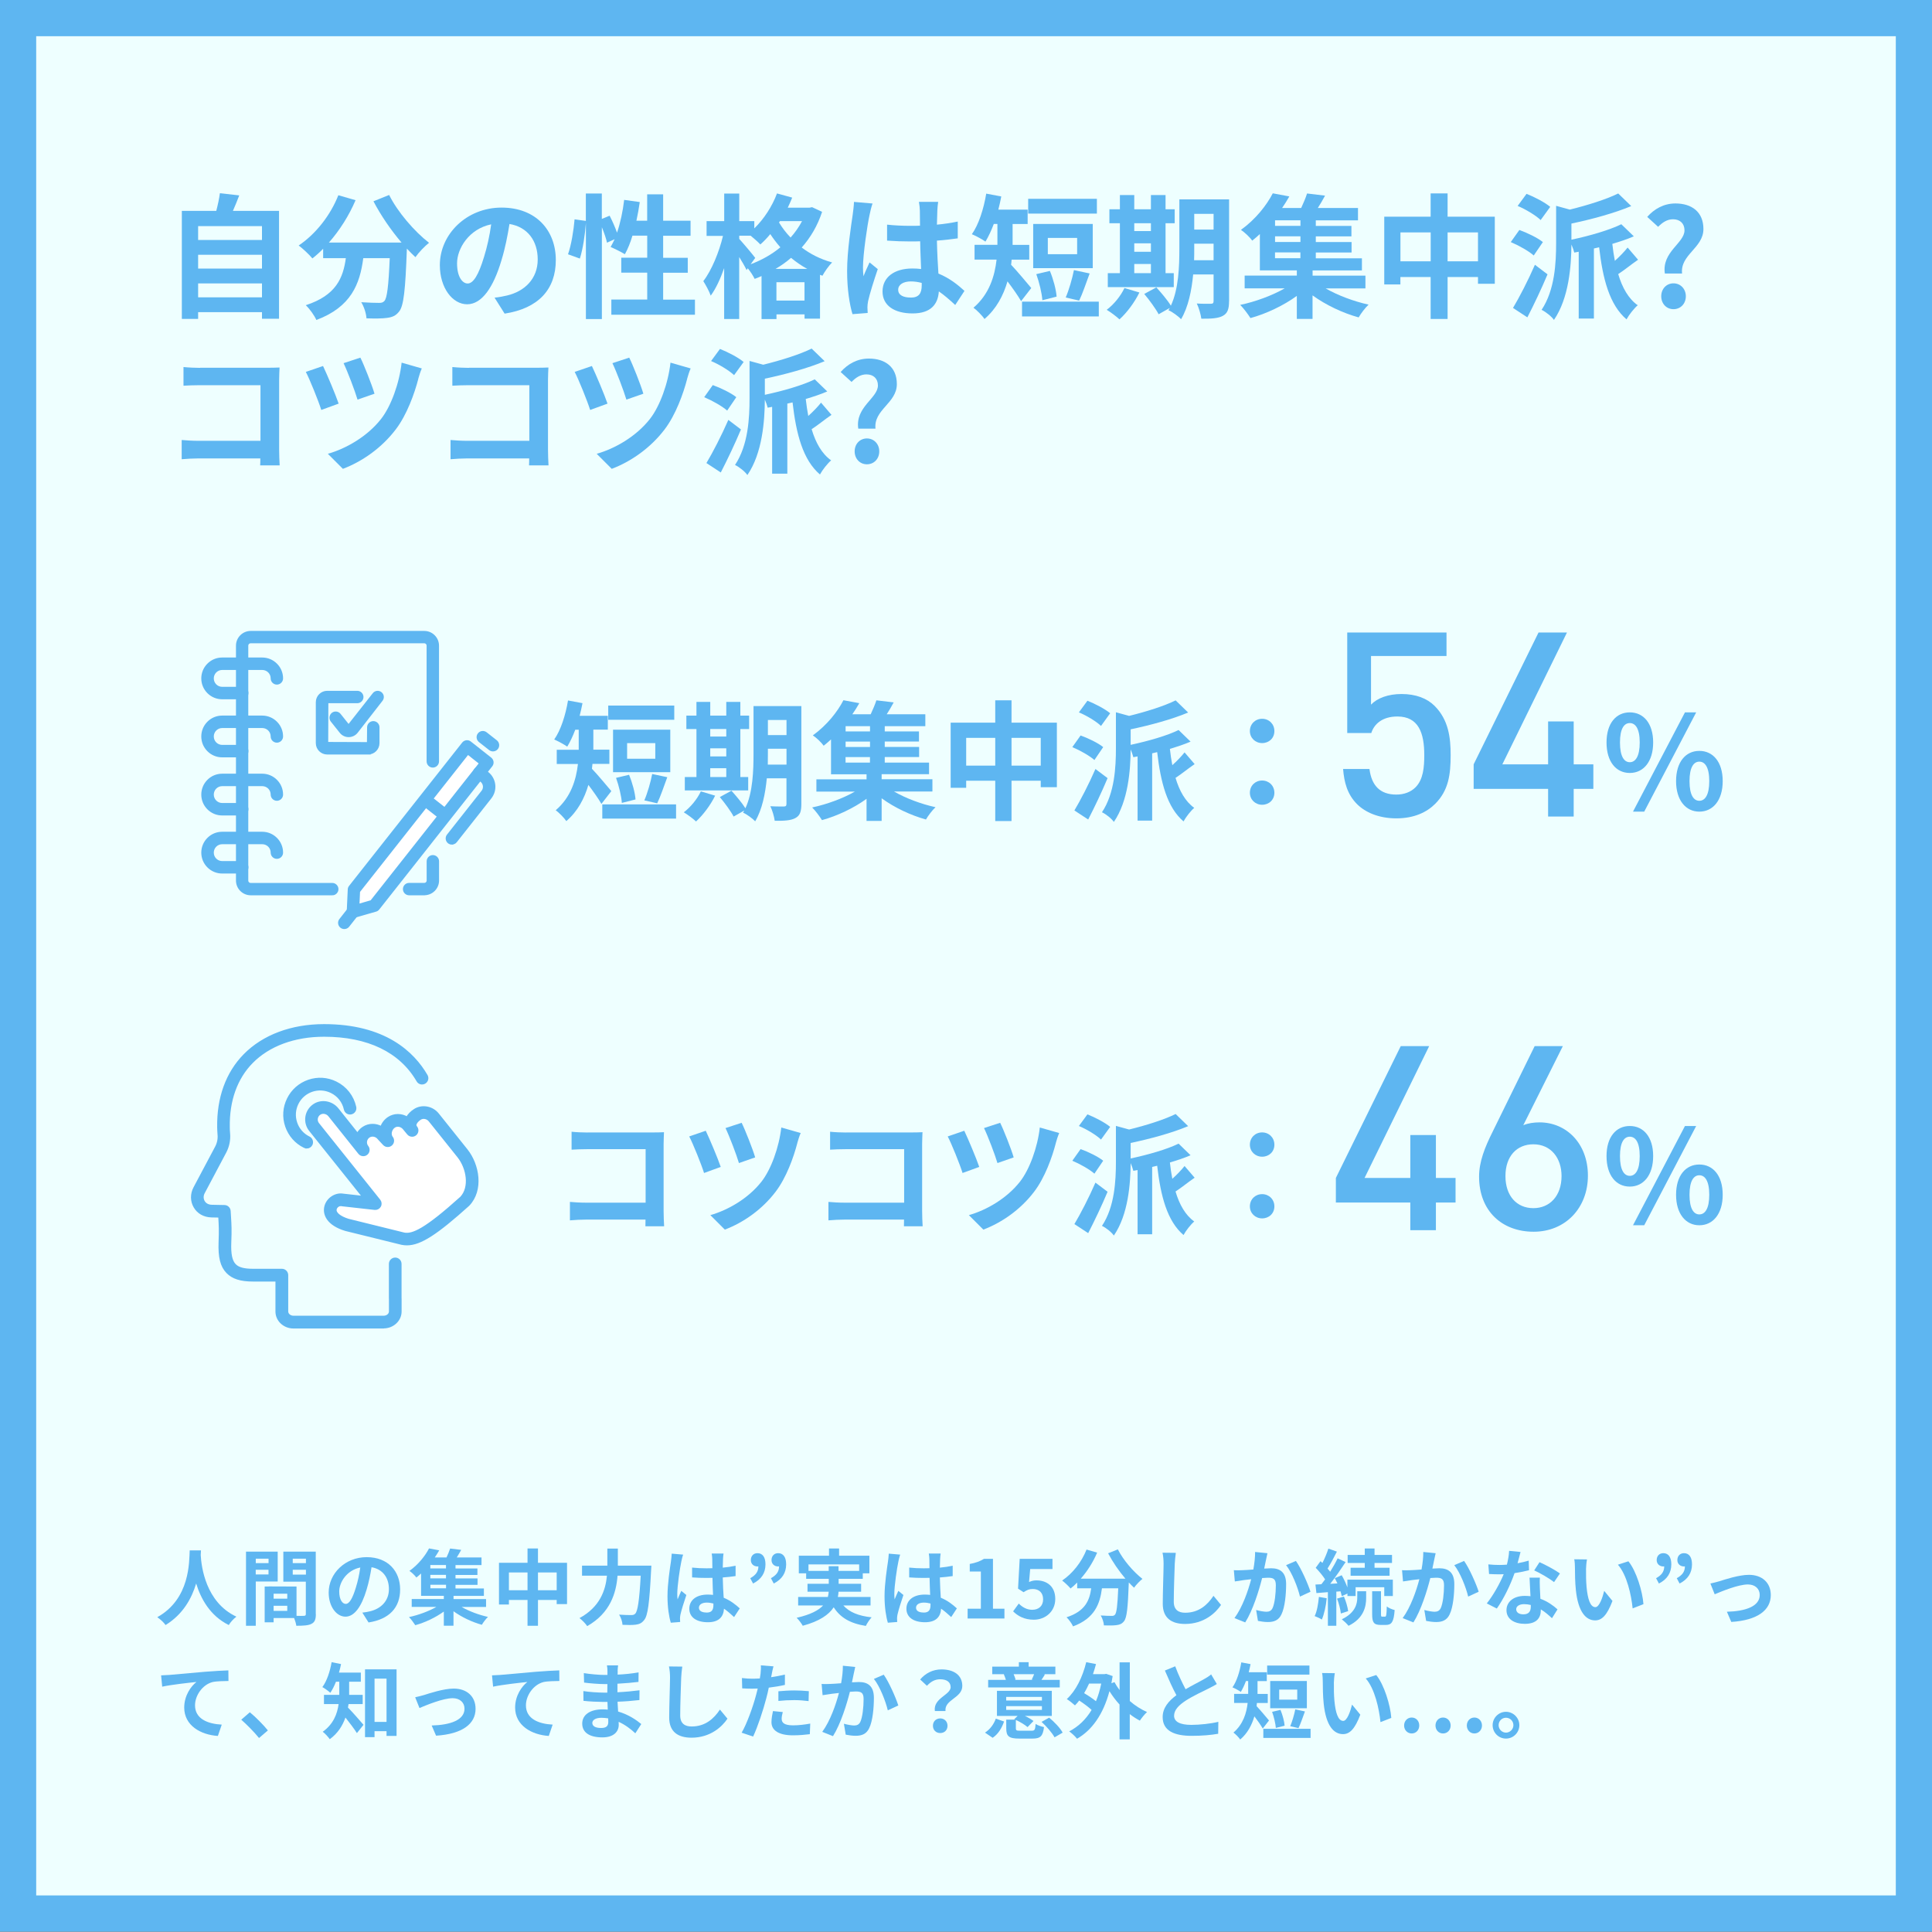
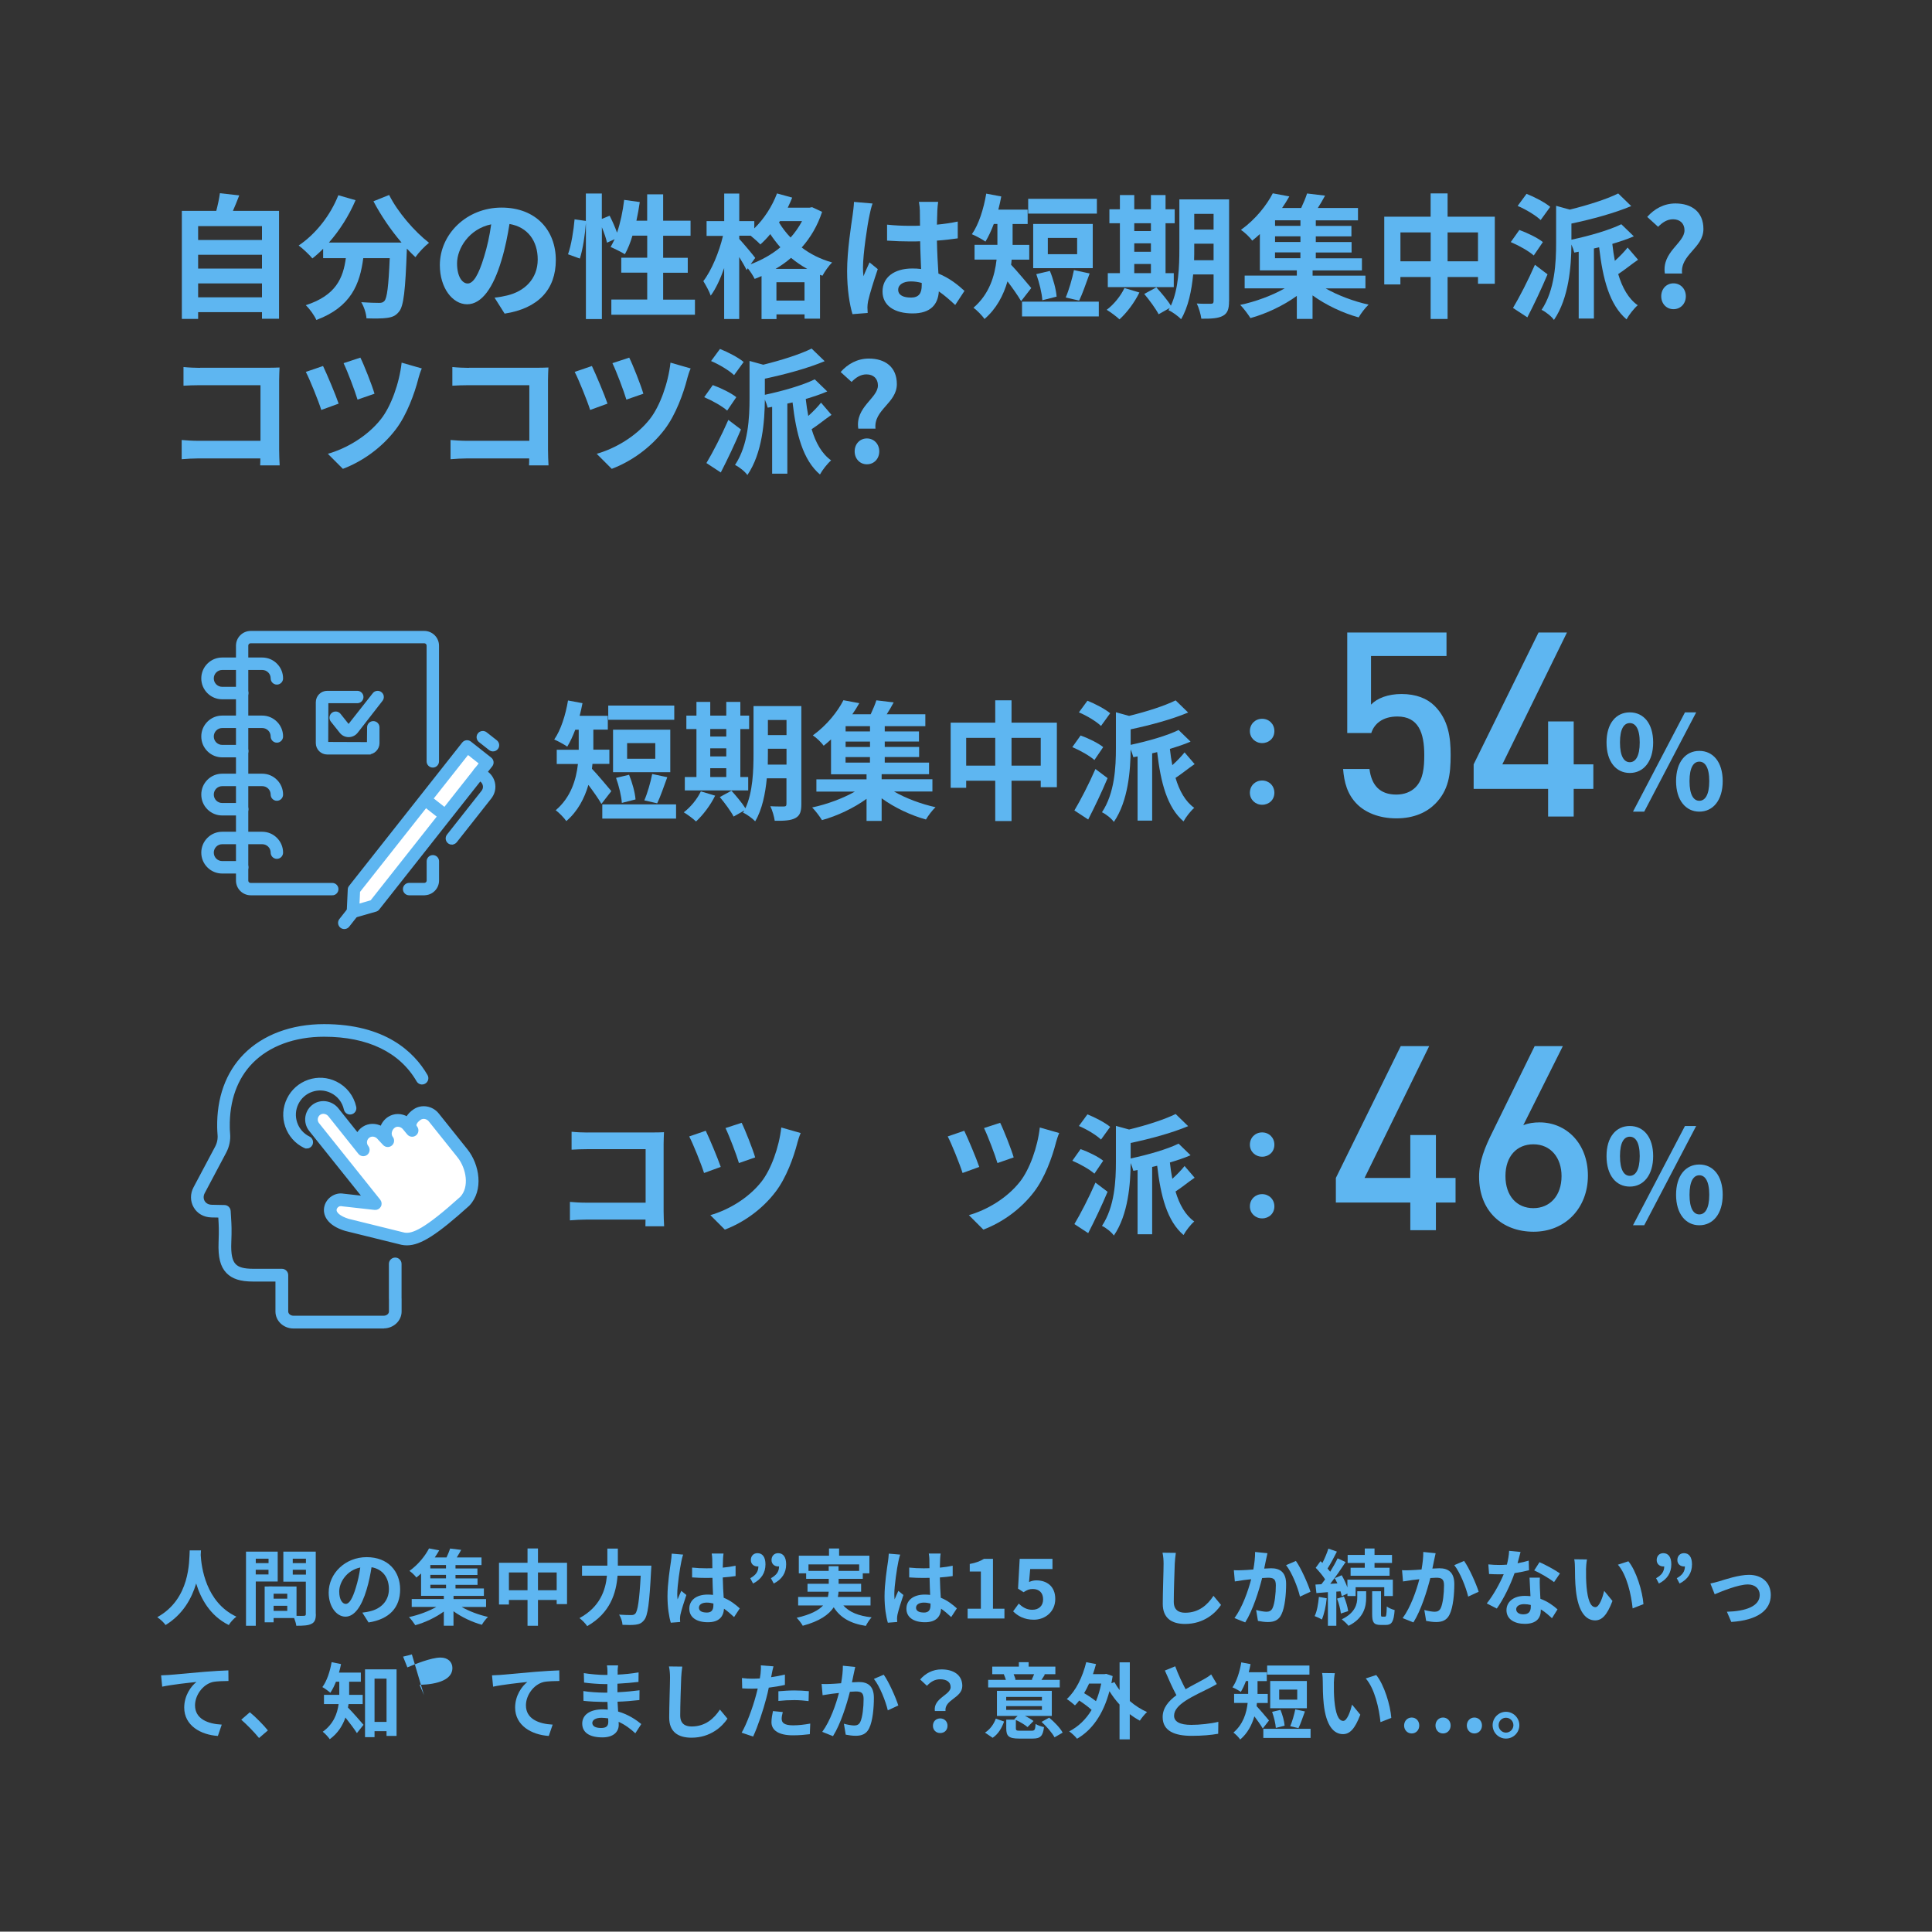
<svg xmlns="http://www.w3.org/2000/svg" id="_レイヤー_2" viewBox="0 0 373.67 373.6">
  <rect x="0" y="0" width="373.67" height="373.6" fill="#333333" stroke="none" />
  <defs>
    <style>.cls-1{stroke-width:.45px;}.cls-1,.cls-2,.cls-3{stroke:#5eb6f1;stroke-miterlimit:10;}.cls-1,.cls-3,.cls-4{fill:#5eb6f1;}.cls-2{fill:#eff;stroke-width:7px;}.cls-3{stroke-width:.44px;}.cls-4,.cls-5{stroke-width:0px;}.cls-5{fill:#fff;}</style>
  </defs>
  <g id="PC_content">
-     <rect class="cls-2" x="3.5" y="3.5" width="366.67" height="366.6" />
    <path class="cls-4" d="M116.32,155.48c-.57-1-1.6-2.45-2.52-3.67-.75,2.57-2.05,5.1-4.27,7-.4-.62-1.5-1.72-2.05-2.1,2.95-2.52,3.95-5.9,4.3-8.95h-4.1v-2.75h4.25v-3.87h-.67c-.47,1.25-1,2.37-1.55,3.27-.57-.42-1.85-1.1-2.52-1.38,1.27-1.8,2.2-4.72,2.67-7.55l2.8.52c-.15.82-.35,1.65-.55,2.45h5.45v2.67h-2.8v3.87h3.1v2.75h-3.27c-.02.32-.05.62-.1.95,1,1.02,3.2,3.67,3.75,4.32l-1.9,2.45ZM130.76,155.58v2.75h-14.27v-2.75h14.27ZM130.41,139.21h-12.77v-2.75h12.77v2.75ZM129.64,149.35h-11.07v-8.22h11.07v8.22ZM120.27,155.3c-.07-1.27-.57-3.32-1.12-4.85l2.52-.6c.62,1.5,1.15,3.45,1.25,4.77l-2.65.67ZM126.74,143.73h-5.45v3.02h5.45v-3.02ZM124.62,154.8c.6-1.38,1.22-3.52,1.52-5.1l2.92.62c-.67,1.82-1.35,3.82-1.95,5.05l-2.5-.57Z" />
    <path class="cls-4" d="M138.32,153.88c-.88,1.82-2.35,3.77-3.7,5-.55-.53-1.7-1.38-2.37-1.77,1.3-.98,2.6-2.55,3.3-4.05l2.77.83ZM144.72,152.88h-12.27v-2.6h2.25v-9.27h-1.95v-2.6h1.95v-2.65h2.67v2.65h3.1v-2.65h2.72v2.65h1.7v2.6h-1.7v9.27h1.52v2.6ZM137.37,141v1.45h3.1v-1.45h-3.1ZM137.37,146.3h3.1v-1.57h-3.1v1.57ZM137.37,150.28h3.1v-1.7h-3.1v1.7ZM154.99,155.5c0,1.47-.27,2.25-1.15,2.72-.87.48-2.15.55-4,.53-.1-.78-.47-2.07-.85-2.82,1.07.07,2.27.05,2.62.05.38,0,.5-.12.5-.53v-4.92h-3.8c-.28,2.95-.9,6.07-2.25,8.32-.47-.52-1.7-1.42-2.35-1.67.08-.15.18-.27.25-.42l-2.07,1.17c-.5-.97-1.7-2.62-2.67-3.77l2.25-1.23c.9,1,2.07,2.38,2.7,3.4,1.45-3.12,1.57-7.35,1.57-10.6v-9.17h9.25v18.95ZM152.12,147.88v-3.07h-3.6v.92c0,.65,0,1.38-.02,2.15h3.62ZM148.52,139.25v2.92h3.6v-2.92h-3.6Z" />
    <path class="cls-4" d="M172.94,153.1c2.25,1.3,5.25,2.42,8,3.02-.62.58-1.45,1.67-1.85,2.38-2.92-.8-6.1-2.3-8.57-4.1v4.37h-2.92v-4.27c-2.47,1.8-5.7,3.32-8.62,4.12-.45-.73-1.27-1.82-1.9-2.45,2.85-.6,5.95-1.75,8.27-3.07h-7.45v-2.37h9.7v-.97h-6.87v-6.75c-.45.42-.92.82-1.42,1.22-.47-.67-1.45-1.58-2.1-2,2.77-2,4.8-4.62,5.92-6.8l3.07.57c-.4.73-.85,1.42-1.35,2.15h3.55c.42-.9.85-1.9,1.1-2.7l3.35.4c-.42.8-.9,1.6-1.35,2.3h7.47v2.3h-7.85v1.02h6.62v1.95h-6.62v1.05h6.65v1.95h-6.65v1.07h8.57v2.25h-9.17v.97h9.82v2.37h-7.4ZM168.27,140.45h-4.72v1.02h4.72v-1.02ZM168.27,143.43h-4.72v1.05h4.72v-1.05ZM163.54,147.5h4.72v-1.07h-4.72v1.07Z" />
    <path class="cls-4" d="M204.41,139.78v12.47h-3.12v-1.25h-5.65v7.8h-3.15v-7.8h-5.62v1.37h-3v-12.6h8.62v-4.32h3.15v4.32h8.77ZM192.49,148.08v-5.37h-5.62v5.37h5.62ZM201.29,148.08v-5.37h-5.65v5.37h5.65Z" />
    <path class="cls-4" d="M211.67,147c-.92-.83-2.8-1.88-4.27-2.5l1.6-2.25c1.47.52,3.42,1.47,4.37,2.25l-1.7,2.5ZM214.22,150.5c-1.12,2.67-2.5,5.57-3.75,8l-2.67-1.75c1.15-1.92,2.8-5.1,4.07-8.02l2.35,1.77ZM212.94,140.4c-.87-.85-2.77-2-4.27-2.62l1.65-2.25c1.47.58,3.42,1.6,4.4,2.42l-1.77,2.45ZM231.06,147.78c-1.32.9-2.6,1.97-3.7,2.67.75,2.52,1.9,4.57,3.62,5.8-.68.58-1.62,1.77-2.07,2.62-3.17-2.7-4.42-7.52-5.1-13.4l-.97.23v13.02h-2.82v-12.42l-.82.15c-.1-.4-.3-.97-.52-1.5-.03,3.95-.45,9.95-3.25,14.02-.4-.62-1.57-1.55-2.3-1.87,2.47-3.7,2.7-8.77,2.7-12.42v-6.92l2.55.7c3.35-.82,6.77-1.9,9-3l2.42,2.35c-3.17,1.33-7.32,2.45-11.12,3.25v3c3.4-.73,7.05-1.77,9.27-2.87l2.32,2.25c-1.2.52-2.57.97-4,1.4.12,1.1.27,2.15.47,3.15.87-.77,1.77-1.72,2.37-2.47l1.95,2.27Z" />
    <path class="cls-4" d="M241.74,141.4c0-1.38,1.05-2.38,2.37-2.38s2.37,1,2.37,2.38-1.05,2.32-2.37,2.32-2.37-1-2.37-2.32ZM241.74,153.33c0-1.38,1.05-2.37,2.37-2.37s2.37,1,2.37,2.37-1.05,2.32-2.37,2.32-2.37-1-2.37-2.32Z" />
    <path class="cls-4" d="M277.57,155.48c-1.6,1.6-4.05,2.8-7.5,2.8s-6.05-1.2-7.6-2.75c-1.9-1.9-2.5-4.25-2.7-6.8h5.1c.4,3.15,2,4.95,5.2,4.95,1.5,0,2.8-.5,3.7-1.4,1.5-1.5,1.7-3.85,1.7-6.25,0-4.25-1.1-7.45-5.2-7.45-2.9,0-4.5,1.45-5.05,3.2h-4.65v-19.45h19.2v4.55h-14.6v9.4c1.2-1.25,3.3-2.05,5.9-2.05,2.8,0,4.95.85,6.4,2.3,2.7,2.7,3.1,6.15,3.1,9.5,0,3.8-.4,6.85-3,9.45Z" />
    <path class="cls-4" d="M304.37,152.58v5.35h-4.95v-5.35h-14.4v-4.75l12.55-25.5h5.5l-12.5,25.5h8.85v-8.3h4.95v8.3h3.8v4.75h-3.8Z" />
    <path class="cls-4" d="M310.72,143.6c0-3.7,1.85-5.82,4.5-5.82s4.52,2.12,4.52,5.82-1.87,5.9-4.52,5.9-4.5-2.17-4.5-5.9ZM317.14,143.6c0-2.72-.85-3.75-1.92-3.75s-1.9,1.02-1.9,3.75.82,3.82,1.9,3.82,1.92-1.1,1.92-3.82ZM325.89,137.78h2.17l-10.05,19.2h-2.17l10.05-19.2ZM324.17,151.08c0-3.72,1.87-5.85,4.5-5.85s4.52,2.12,4.52,5.85-1.9,5.9-4.52,5.9-4.5-2.2-4.5-5.9ZM330.59,151.08c0-2.72-.85-3.77-1.92-3.77s-1.9,1.05-1.9,3.77.82,3.8,1.9,3.8,1.92-1.08,1.92-3.8Z" />
    <path class="cls-4" d="M113.62,219.03h12.6c.72,0,1.77-.02,2.2-.05-.02.58-.07,1.57-.07,2.3v12.95c0,.88.05,2.2.1,2.95h-3.62c.02-.4.02-.82.02-1.3h-11.4c-.97,0-2.4.07-3.22.15v-3.57c.87.08,2,.15,3.12.15h11.52v-10.35h-11.22c-1.05,0-2.4.05-3.1.1v-3.47c.92.1,2.22.15,3.07.15Z" />
    <path class="cls-4" d="M139.39,225.7l-3.22,1.17c-.5-1.62-2.15-5.72-2.87-7.07l3.2-1.1c.75,1.57,2.32,5.3,2.9,7ZM154.21,221.08c-.7,2.72-2.12,6.7-4.2,9.42-2.62,3.45-6.25,5.97-9.82,7.32l-2.8-2.8c3.42-.97,7.32-3.22,9.87-6.45,1.87-2.37,3.42-6.67,3.85-10.5l3.75,1.07c-.27.62-.5,1.38-.65,1.92ZM146.07,223.85l-3.15,1.1c-.47-1.6-1.85-5.22-2.6-6.77l3.12-1.02c.62,1.22,2.15,5.07,2.62,6.7Z" />
-     <path class="cls-4" d="M163.62,219.03h12.6c.72,0,1.77-.02,2.2-.05-.02.58-.07,1.57-.07,2.3v12.95c0,.88.05,2.2.1,2.95h-3.62c.02-.4.02-.82.02-1.3h-11.4c-.97,0-2.4.07-3.22.15v-3.57c.87.08,2,.15,3.12.15h11.52v-10.35h-11.22c-1.05,0-2.4.05-3.1.1v-3.47c.92.1,2.22.15,3.07.15Z" />
    <path class="cls-4" d="M189.39,225.7l-3.22,1.17c-.5-1.62-2.15-5.72-2.87-7.07l3.2-1.1c.75,1.57,2.32,5.3,2.9,7ZM204.21,221.08c-.7,2.72-2.12,6.7-4.2,9.42-2.62,3.45-6.25,5.97-9.82,7.32l-2.8-2.8c3.42-.97,7.32-3.22,9.87-6.45,1.87-2.37,3.42-6.67,3.85-10.5l3.75,1.07c-.27.62-.5,1.38-.65,1.92ZM196.07,223.85l-3.15,1.1c-.47-1.6-1.85-5.22-2.6-6.77l3.12-1.02c.62,1.22,2.15,5.07,2.62,6.7Z" />
    <path class="cls-4" d="M211.67,227c-.92-.83-2.8-1.88-4.27-2.5l1.6-2.25c1.47.52,3.42,1.47,4.37,2.25l-1.7,2.5ZM214.22,230.5c-1.12,2.67-2.5,5.57-3.75,8l-2.67-1.75c1.15-1.92,2.8-5.1,4.07-8.02l2.35,1.77ZM212.94,220.4c-.87-.85-2.77-2-4.27-2.62l1.65-2.25c1.47.58,3.42,1.6,4.4,2.42l-1.77,2.45ZM231.06,227.78c-1.32.9-2.6,1.97-3.7,2.67.75,2.52,1.9,4.57,3.62,5.8-.68.58-1.62,1.77-2.07,2.62-3.17-2.7-4.42-7.52-5.1-13.4l-.97.23v13.02h-2.82v-12.42l-.82.15c-.1-.4-.3-.97-.52-1.5-.03,3.95-.45,9.95-3.25,14.02-.4-.62-1.57-1.55-2.3-1.87,2.47-3.7,2.7-8.77,2.7-12.42v-6.92l2.55.7c3.35-.82,6.77-1.9,9-3l2.42,2.35c-3.17,1.33-7.32,2.45-11.12,3.25v3c3.4-.73,7.05-1.77,9.27-2.87l2.32,2.25c-1.2.52-2.57.97-4,1.4.12,1.1.27,2.15.47,3.15.87-.77,1.77-1.72,2.37-2.47l1.95,2.27Z" />
    <path class="cls-4" d="M241.74,221.4c0-1.38,1.05-2.38,2.37-2.38s2.37,1,2.37,2.38-1.05,2.32-2.37,2.32-2.37-1-2.37-2.32ZM241.74,233.33c0-1.38,1.05-2.37,2.37-2.37s2.37,1,2.37,2.37-1.05,2.32-2.37,2.32-2.37-1-2.37-2.32Z" />
    <path class="cls-4" d="M277.72,232.58v5.35h-4.95v-5.35h-14.4v-4.75l12.55-25.5h5.5l-12.5,25.5h8.85v-8.3h4.95v8.3h3.8v4.75h-3.8Z" />
    <path class="cls-4" d="M296.62,238.23c-6.15,0-10.55-4.05-10.55-10.65,0-2.9,1.1-5.65,2.65-8.75l8.1-16.5h5.45l-7.65,15.3c.95-.4,2.05-.55,3.15-.55,5.15,0,9.35,4.05,9.35,10.3s-4.35,10.85-10.5,10.85ZM296.57,221.32c-3.2,0-5.4,2.3-5.4,6.15s2.2,6.2,5.4,6.2,5.45-2.4,5.45-6.2c0-3.5-2.05-6.15-5.45-6.15Z" />
    <path class="cls-4" d="M310.72,223.6c0-3.7,1.85-5.82,4.5-5.82s4.52,2.12,4.52,5.82-1.87,5.9-4.52,5.9-4.5-2.17-4.5-5.9ZM317.14,223.6c0-2.72-.85-3.75-1.92-3.75s-1.9,1.02-1.9,3.75.82,3.82,1.9,3.82,1.92-1.1,1.92-3.82ZM325.89,217.78h2.17l-10.05,19.2h-2.17l10.05-19.2ZM324.17,231.08c0-3.72,1.87-5.85,4.5-5.85s4.52,2.12,4.52,5.85-1.9,5.9-4.52,5.9-4.5-2.2-4.5-5.9ZM330.59,231.08c0-2.72-.85-3.77-1.92-3.77s-1.9,1.05-1.9,3.77.82,3.8,1.9,3.8,1.92-1.08,1.92-3.8Z" />
    <path class="cls-4" d="M53.97,40.77v20.88h-3.3v-1.27h-12.35v1.3h-3.15v-20.9h6.66c.29-1.12.57-2.37.7-3.41l3.74.42c-.39,1.04-.81,2.05-1.22,2.99h8.92ZM38.32,43.73v2.68h12.35v-2.68h-12.35ZM38.32,49.27v2.68h12.35v-2.68h-12.35ZM50.67,57.51v-2.7h-12.35v2.7h12.35Z" />
    <path class="cls-4" d="M75.26,37.7c1.64,3.3,4.89,7.07,7.72,9.26-.83.65-2.03,1.9-2.63,2.78-.55-.49-1.09-1.07-1.66-1.66v.18c-.29,7.85-.6,10.92-1.51,12.01-.65.83-1.35,1.09-2.37,1.22-.88.13-2.39.13-3.93.08-.05-.94-.47-2.24-1.01-3.12,1.43.1,2.78.13,3.43.13.47,0,.75-.05,1.04-.36.52-.55.81-2.86,1.04-8.29h-5.12c-.65,4.99-2.34,9.44-9.07,11.96-.39-.88-1.3-2.16-2.05-2.86,5.88-1.9,7.23-5.3,7.75-9.1h-4.39v-1.82c-.68.7-1.38,1.33-2.08,1.87-.57-.7-1.9-1.95-2.65-2.5,3.25-2.18,6.11-5.77,7.67-9.72l3.33.96c-1.27,2.99-3.09,5.85-5.15,8.19h14.04c-2.05-2.39-4-5.25-5.43-7.98l3.04-1.22Z" />
    <path class="cls-4" d="M97.6,60.66l-1.95-3.09c.99-.1,1.72-.26,2.42-.42,3.33-.78,5.93-3.17,5.93-6.97,0-3.59-1.95-6.27-5.46-6.86-.36,2.21-.81,4.6-1.56,7.05-1.56,5.25-3.8,8.48-6.63,8.48s-5.28-3.17-5.28-7.57c0-6.01,5.2-11.13,11.93-11.13s10.5,4.47,10.5,10.14-3.35,9.36-9.91,10.37ZM90.45,54.83c1.09,0,2.11-1.64,3.17-5.15.6-1.92,1.09-4.13,1.38-6.29-4.29.88-6.6,4.68-6.6,7.54,0,2.63,1.04,3.9,2.05,3.9Z" />
    <path class="cls-4" d="M134.41,57.93v2.94h-16.17v-2.94h6.94v-5.2h-5.02v-2.89h5.02v-4.26h-2.86c-.39,1.35-.91,2.6-1.46,3.59-.62-.39-2.03-1.09-2.76-1.4.26-.47.52-.96.78-1.51l-1.48.68c-.16-.78-.55-1.92-.99-2.99v17.76h-3.09v-18.59c-.16,2.18-.57,5.04-1.17,6.89l-2.29-.83c.62-1.72,1.09-4.63,1.27-6.76l2.18.31v-5.3h3.09v4.91l1.51-.62c.52,1.01,1.07,2.26,1.43,3.28.65-1.9,1.12-4.13,1.38-6.34l3.02.42c-.18,1.22-.39,2.44-.65,3.61h2.08v-5.1h3.09v5.1h5.3v2.91h-5.3v4.26h4.76v2.89h-4.76v5.2h6.14Z" />
    <path class="cls-4" d="M159.01,40.95c-.88,2.7-2.24,4.99-3.95,6.92,1.64,1.25,3.61,2.26,5.88,2.89-.62.6-1.48,1.82-1.87,2.57l-.47-.18v8.48h-2.99v-.83h-5.43v.91h-2.89v-8.32c-.44.21-.88.39-1.33.55-.29-.6-.83-1.43-1.33-2.05l-.23.34c-.31-.65-.86-1.61-1.43-2.52v11.99h-2.91v-9.85c-.73,2.08-1.61,4-2.6,5.33-.29-.86-.96-2.05-1.43-2.81,1.59-2.05,3.07-5.64,3.8-8.74h-3.17v-2.86h3.41v-5.33h2.91v5.33h2.91v1.4c1.85-1.79,3.46-4.26,4.39-6.76l2.94.81c-.26.65-.55,1.3-.86,1.95h4.19l.52-.1,1.95.91ZM145.18,51.11c2.08-.78,4.06-1.87,5.75-3.28-.73-.83-1.38-1.69-1.95-2.55-.62.75-1.27,1.43-1.92,2-.39-.42-1.2-1.14-1.87-1.69h-2.21v.62c.7.75,2.65,3.07,3.09,3.67l-.88,1.22ZM156.12,52c-1.14-.62-2.18-1.35-3.12-2.13-.94.81-1.92,1.51-2.99,2.13h6.11ZM155.6,58.13v-3.54h-5.43v3.54h5.43ZM150.85,42.77l-.18.26c.6.99,1.33,1.98,2.24,2.91.86-.96,1.61-2.03,2.21-3.17h-4.26Z" />
    <path class="cls-4" d="M168.16,41.68c-.39,1.74-1.25,7.46-1.25,10.06,0,.52.03,1.17.1,1.69.34-.91.78-1.79,1.17-2.68l1.59,1.3c-.73,2.13-1.56,4.78-1.87,6.19-.08.36-.13.94-.13,1.22,0,.26.03.7.05,1.07l-2.94.23c-.55-1.82-1.04-4.78-1.04-8.32,0-3.93.78-8.84,1.07-10.84.1-.73.23-1.72.26-2.55l3.59.31c-.21.52-.52,1.85-.6,2.31ZM181.29,40.77c-.03.57-.05,1.53-.08,2.68,1.43-.13,2.78-.34,4.03-.6v3.25c-1.25.18-2.6.34-4.03.44.05,2.52.18,4.6.29,6.37,2.16.88,3.8,2.21,5.04,3.35l-1.79,2.73c-1.09-1.01-2.13-1.92-3.17-2.63-.16,2.5-1.56,4.26-5.07,4.26s-5.82-1.51-5.82-4.24,2.24-4.45,5.77-4.45c.6,0,1.17.03,1.69.1-.05-1.61-.16-3.51-.18-5.36-.62.03-1.25.03-1.85.03-1.53,0-3.02-.05-4.55-.16v-3.09c1.48.16,2.99.23,4.55.23.6,0,1.22,0,1.82-.03,0-1.27-.03-2.34-.03-2.89,0-.39-.08-1.2-.18-1.72h3.72c-.08.49-.13,1.12-.16,1.69ZM176.14,57.56c1.59,0,2.13-.83,2.13-2.37v-.47c-.68-.18-1.38-.29-2.08-.29-1.48,0-2.47.62-2.47,1.61,0,1.07,1.04,1.51,2.42,1.51Z" />
    <path class="cls-4" d="M197.49,58.24c-.6-1.04-1.66-2.55-2.63-3.82-.78,2.68-2.13,5.3-4.45,7.28-.42-.65-1.56-1.79-2.13-2.18,3.07-2.63,4.11-6.14,4.47-9.31h-4.26v-2.86h4.42v-4.03h-.7c-.49,1.3-1.04,2.47-1.61,3.41-.6-.44-1.92-1.14-2.63-1.43,1.33-1.87,2.29-4.91,2.78-7.85l2.91.55c-.16.86-.36,1.72-.57,2.55h5.67v2.78h-2.91v4.03h3.22v2.86h-3.41c-.03.34-.05.65-.1.99,1.04,1.07,3.33,3.82,3.9,4.5l-1.98,2.55ZM212.52,58.34v2.86h-14.85v-2.86h14.85ZM212.15,41.31h-13.29v-2.86h13.29v2.86ZM211.35,51.87h-11.52v-8.55h11.52v8.55ZM201.6,58.06c-.08-1.33-.6-3.46-1.17-5.04l2.63-.62c.65,1.56,1.2,3.59,1.3,4.97l-2.76.7ZM208.33,46.02h-5.67v3.15h5.67v-3.15ZM206.12,57.54c.62-1.43,1.27-3.67,1.59-5.3l3.04.65c-.7,1.9-1.4,3.98-2.03,5.25l-2.6-.6Z" />
    <path class="cls-4" d="M220.37,56.57c-.91,1.9-2.44,3.93-3.85,5.2-.57-.55-1.77-1.43-2.47-1.85,1.35-1.01,2.7-2.65,3.43-4.21l2.89.86ZM227.03,55.53h-12.77v-2.7h2.34v-9.65h-2.03v-2.7h2.03v-2.76h2.78v2.76h3.22v-2.76h2.83v2.76h1.77v2.7h-1.77v9.65h1.59v2.7ZM219.38,43.18v1.51h3.22v-1.51h-3.22ZM219.38,48.7h3.22v-1.64h-3.22v1.64ZM219.38,52.83h3.22v-1.77h-3.22v1.77ZM237.71,58.26c0,1.53-.29,2.34-1.2,2.83-.91.49-2.24.57-4.16.55-.1-.81-.49-2.16-.88-2.94,1.12.08,2.37.05,2.73.05.39,0,.52-.13.52-.55v-5.12h-3.95c-.29,3.07-.94,6.32-2.34,8.66-.49-.55-1.77-1.48-2.44-1.74.08-.16.18-.29.26-.44l-2.16,1.22c-.52-1.01-1.77-2.73-2.78-3.93l2.34-1.27c.94,1.04,2.16,2.47,2.81,3.54,1.51-3.25,1.64-7.64,1.64-11.02v-9.54h9.62v19.71ZM234.72,50.33v-3.2h-3.74v.96c0,.68,0,1.43-.03,2.24h3.77ZM230.98,41.36v3.04h3.74v-3.04h-3.74Z" />
    <path class="cls-4" d="M256.38,55.77c2.34,1.35,5.46,2.52,8.32,3.15-.65.6-1.51,1.74-1.92,2.47-3.04-.83-6.34-2.39-8.92-4.26v4.55h-3.04v-4.45c-2.57,1.87-5.93,3.46-8.97,4.29-.47-.75-1.33-1.9-1.98-2.55,2.96-.62,6.19-1.82,8.61-3.2h-7.75v-2.47h10.09v-1.01h-7.15v-7.02c-.47.44-.96.86-1.48,1.27-.49-.7-1.51-1.64-2.18-2.08,2.89-2.08,4.99-4.81,6.16-7.07l3.2.6c-.42.75-.88,1.48-1.4,2.24h3.69c.44-.94.88-1.98,1.14-2.81l3.48.42c-.44.83-.94,1.66-1.4,2.39h7.77v2.39h-8.16v1.07h6.89v2.03h-6.89v1.09h6.92v2.03h-6.92v1.12h8.92v2.34h-9.54v1.01h10.22v2.47h-7.7ZM251.52,42.61h-4.91v1.07h4.91v-1.07ZM251.52,45.71h-4.91v1.09h4.91v-1.09ZM246.6,49.94h4.91v-1.12h-4.91v1.12Z" />
    <path class="cls-4" d="M289.11,41.91v12.97h-3.25v-1.3h-5.88v8.11h-3.28v-8.11h-5.85v1.43h-3.12v-13.1h8.97v-4.5h3.28v4.5h9.13ZM276.71,50.54v-5.59h-5.85v5.59h5.85ZM285.86,50.54v-5.59h-5.88v5.59h5.88Z" />
    <path class="cls-4" d="M296.65,49.42c-.96-.86-2.91-1.95-4.45-2.6l1.66-2.34c1.53.55,3.56,1.53,4.55,2.34l-1.77,2.6ZM299.31,53.06c-1.17,2.78-2.6,5.8-3.9,8.32l-2.78-1.82c1.2-2,2.91-5.3,4.24-8.35l2.44,1.85ZM297.98,42.56c-.91-.88-2.89-2.08-4.45-2.73l1.72-2.34c1.53.6,3.56,1.66,4.58,2.52l-1.85,2.55ZM316.83,50.23c-1.38.94-2.7,2.05-3.85,2.78.78,2.63,1.98,4.76,3.77,6.03-.7.6-1.69,1.85-2.16,2.73-3.3-2.81-4.6-7.83-5.3-13.94l-1.01.23v13.55h-2.94v-12.92l-.86.16c-.1-.42-.31-1.01-.55-1.56-.03,4.11-.47,10.35-3.38,14.59-.42-.65-1.64-1.61-2.39-1.95,2.57-3.85,2.81-9.13,2.81-12.92v-7.2l2.65.73c3.48-.86,7.05-1.98,9.36-3.12l2.52,2.44c-3.3,1.38-7.62,2.55-11.57,3.38v3.12c3.54-.75,7.33-1.85,9.65-2.99l2.42,2.34c-1.25.55-2.68,1.01-4.16,1.46.13,1.14.29,2.24.49,3.28.91-.81,1.85-1.79,2.47-2.57l2.03,2.37Z" />
    <path class="cls-4" d="M325.8,44.54c0-1.3-.86-2.13-2.21-2.13-1.14,0-2.05.6-2.89,1.46l-2.11-1.92c1.35-1.53,3.2-2.6,5.46-2.6,3.12,0,5.41,1.61,5.41,4.94,0,3.69-4.52,4.94-4.13,8.61h-3.33c-.62-4.19,3.8-5.88,3.8-8.35ZM321.3,57.3c0-1.43,1.01-2.5,2.37-2.5s2.39,1.07,2.39,2.5-1.01,2.5-2.39,2.5-2.37-1.09-2.37-2.5Z" />
    <path class="cls-4" d="M38.68,71.13h13.1c.75,0,1.85-.03,2.29-.05-.03.6-.08,1.64-.08,2.39v13.47c0,.91.05,2.29.1,3.07h-3.77c.03-.42.03-.86.03-1.35h-11.86c-1.01,0-2.5.08-3.35.16v-3.72c.91.08,2.08.16,3.25.16h11.99v-10.76h-11.67c-1.09,0-2.5.05-3.22.1v-3.61c.96.1,2.31.16,3.2.16Z" />
    <path class="cls-4" d="M65.49,78.07l-3.35,1.22c-.52-1.69-2.24-5.95-2.99-7.36l3.33-1.14c.78,1.64,2.42,5.51,3.02,7.28ZM80.91,73.26c-.73,2.83-2.21,6.97-4.37,9.8-2.73,3.59-6.5,6.21-10.22,7.62l-2.91-2.91c3.56-1.01,7.62-3.35,10.27-6.71,1.95-2.47,3.56-6.94,4-10.92l3.9,1.12c-.29.65-.52,1.43-.68,2ZM72.43,76.15l-3.28,1.14c-.49-1.66-1.92-5.43-2.7-7.05l3.25-1.07c.65,1.27,2.24,5.28,2.73,6.97Z" />
    <path class="cls-4" d="M90.68,71.13h13.1c.75,0,1.85-.03,2.29-.05-.03.6-.08,1.64-.08,2.39v13.47c0,.91.05,2.29.1,3.07h-3.77c.03-.42.03-.86.03-1.35h-11.86c-1.01,0-2.5.08-3.35.16v-3.72c.91.08,2.08.16,3.25.16h11.99v-10.76h-11.67c-1.09,0-2.5.05-3.22.1v-3.61c.96.1,2.31.16,3.2.16Z" />
    <path class="cls-4" d="M117.49,78.07l-3.35,1.22c-.52-1.69-2.24-5.95-2.99-7.36l3.33-1.14c.78,1.64,2.42,5.51,3.02,7.28ZM132.91,73.26c-.73,2.83-2.21,6.97-4.37,9.8-2.73,3.59-6.5,6.21-10.22,7.62l-2.91-2.91c3.56-1.01,7.62-3.35,10.27-6.71,1.95-2.47,3.56-6.94,4-10.92l3.9,1.12c-.29.65-.52,1.43-.68,2ZM124.43,76.15l-3.28,1.14c-.49-1.66-1.92-5.43-2.7-7.05l3.25-1.07c.65,1.27,2.24,5.28,2.73,6.97Z" />
    <path class="cls-4" d="M140.65,79.42c-.96-.86-2.91-1.95-4.45-2.6l1.66-2.34c1.53.55,3.56,1.53,4.55,2.34l-1.77,2.6ZM143.31,83.06c-1.17,2.78-2.6,5.8-3.9,8.32l-2.78-1.82c1.2-2,2.91-5.3,4.24-8.35l2.44,1.85ZM141.98,72.56c-.91-.88-2.89-2.08-4.45-2.73l1.72-2.34c1.53.6,3.56,1.66,4.58,2.52l-1.85,2.55ZM160.83,80.23c-1.38.94-2.7,2.05-3.85,2.78.78,2.63,1.98,4.76,3.77,6.03-.7.6-1.69,1.85-2.16,2.73-3.3-2.81-4.6-7.83-5.3-13.94l-1.01.23v13.55h-2.94v-12.92l-.86.16c-.1-.42-.31-1.01-.55-1.56-.03,4.11-.47,10.35-3.38,14.59-.42-.65-1.64-1.61-2.39-1.95,2.57-3.85,2.81-9.13,2.81-12.92v-7.2l2.65.73c3.48-.86,7.05-1.98,9.36-3.12l2.52,2.44c-3.3,1.38-7.62,2.55-11.57,3.38v3.12c3.54-.75,7.33-1.85,9.65-2.99l2.42,2.34c-1.25.55-2.68,1.01-4.16,1.46.13,1.14.29,2.24.49,3.28.91-.81,1.85-1.79,2.47-2.57l2.03,2.37Z" />
    <path class="cls-4" d="M169.8,74.54c0-1.3-.86-2.13-2.21-2.13-1.14,0-2.05.6-2.89,1.46l-2.11-1.92c1.35-1.53,3.2-2.6,5.46-2.6,3.12,0,5.41,1.61,5.41,4.94,0,3.69-4.52,4.94-4.13,8.61h-3.33c-.62-4.19,3.8-5.88,3.8-8.35ZM165.3,87.3c0-1.43,1.01-2.5,2.37-2.5s2.39,1.07,2.39,2.5-1.01,2.5-2.39,2.5-2.37-1.09-2.37-2.5Z" />
    <path class="cls-4" d="M38.87,299.86c-.02.26-.03.58-.05.91.13,2.21.93,9.11,6.9,11.91-.59.45-1.17,1.1-1.47,1.62-3.62-1.79-5.41-5.09-6.31-8.04-.86,2.88-2.54,5.97-5.92,8.04-.34-.5-.96-1.07-1.6-1.52,6.39-3.54,6.16-10.8,6.27-12.92h2.18Z" />
    <path class="cls-4" d="M49.47,305.88v8.56h-1.89v-14.34h6.13v5.78h-4.24ZM49.47,301.47v.85h2.47v-.85h-2.47ZM51.93,304.52v-.91h-2.47v.91h2.47ZM61.09,312.18c0,1.02-.21,1.58-.85,1.89-.62.32-1.55.37-2.93.37-.05-.4-.22-.99-.42-1.49h-3.97v.82h-1.73v-6.92h.78v-.02l5.38.02v5.67c.62.02,1.22.02,1.42,0,.29,0,.38-.1.38-.35v-6.26h-4.35v-5.81h6.27v12.08ZM55.56,308.24h-2.64v.96h2.64v-.96ZM55.56,311.56v-.99h-2.64v.99h2.64ZM56.62,301.47v.85h2.55v-.85h-2.55ZM59.17,304.55v-.94h-2.55v.94h2.55Z" />
    <path class="cls-4" d="M71.28,313.8l-1.2-1.9c.61-.06,1.06-.16,1.49-.26,2.05-.48,3.65-1.95,3.65-4.29,0-2.21-1.2-3.86-3.36-4.23-.22,1.36-.5,2.83-.96,4.34-.96,3.23-2.34,5.22-4.08,5.22s-3.25-1.95-3.25-4.66c0-3.7,3.2-6.85,7.35-6.85s6.47,2.75,6.47,6.24-2.06,5.76-6.1,6.39ZM66.88,310.21c.67,0,1.3-1.01,1.95-3.17.37-1.18.67-2.54.85-3.87-2.64.54-4.07,2.88-4.07,4.64,0,1.62.64,2.4,1.26,2.4Z" />
    <path class="cls-4" d="M89.26,310.79c1.44.83,3.36,1.55,5.12,1.94-.4.37-.93,1.07-1.18,1.52-1.87-.51-3.91-1.47-5.49-2.62v2.8h-1.87v-2.74c-1.58,1.15-3.65,2.13-5.52,2.64-.29-.46-.82-1.17-1.22-1.57,1.82-.38,3.81-1.12,5.3-1.97h-4.77v-1.52h6.21v-.62h-4.4v-4.32c-.29.27-.59.53-.91.78-.3-.43-.93-1.01-1.34-1.28,1.78-1.28,3.07-2.96,3.79-4.35l1.97.37c-.26.46-.54.91-.86,1.38h2.27c.27-.58.54-1.22.7-1.73l2.14.26c-.27.51-.58,1.02-.86,1.47h4.79v1.47h-5.03v.66h4.24v1.25h-4.24v.67h4.26v1.25h-4.26v.69h5.49v1.44h-5.87v.62h6.29v1.52h-4.74ZM86.26,302.69h-3.03v.66h3.03v-.66ZM86.26,304.6h-3.03v.67h3.03v-.67ZM83.24,307.2h3.03v-.69h-3.03v.69Z" />
    <path class="cls-4" d="M109.67,302.26v7.99h-2v-.8h-3.62v4.99h-2.02v-4.99h-3.6v.88h-1.92v-8.07h5.52v-2.77h2.02v2.77h5.62ZM102.03,307.57v-3.44h-3.6v3.44h3.6ZM107.67,307.57v-3.44h-3.62v3.44h3.62Z" />
    <path class="cls-4" d="M125.98,302.82s-.02.66-.05.91c-.32,6.37-.64,8.77-1.34,9.6-.48.62-.94.8-1.63.9-.59.08-1.58.08-2.56.03-.03-.58-.29-1.42-.66-1.97,1.01.08,1.95.08,2.37.08.34,0,.53-.05.75-.26.48-.5.8-2.59,1.06-7.35h-4.48c-.26,3.31-1.38,7.2-5.87,9.75-.3-.48-1.02-1.2-1.49-1.55,3.97-2.16,5.04-5.39,5.31-8.2h-4.82v-1.95h4.9v-3.3h2.03v3.3h6.48Z" />
    <path class="cls-4" d="M131.76,302.11c-.24,1.07-.77,4.59-.77,6.19,0,.32.02.72.06,1.04.21-.56.48-1.1.72-1.65l.98.8c-.45,1.31-.96,2.95-1.15,3.81-.05.22-.08.58-.08.75,0,.16.02.43.03.66l-1.81.14c-.34-1.12-.64-2.95-.64-5.12,0-2.42.48-5.44.66-6.67.06-.45.14-1.06.16-1.57l2.21.19c-.13.32-.32,1.14-.37,1.42ZM139.84,301.55c-.02.35-.03.94-.05,1.65.88-.08,1.71-.21,2.48-.37v2c-.77.11-1.6.21-2.48.27.03,1.55.11,2.83.18,3.92,1.33.54,2.34,1.36,3.11,2.06l-1.1,1.68c-.67-.62-1.31-1.18-1.95-1.62-.1,1.54-.96,2.62-3.12,2.62s-3.59-.93-3.59-2.61,1.38-2.74,3.55-2.74c.37,0,.72.02,1.04.06-.03-.99-.1-2.16-.11-3.3-.38.02-.77.02-1.14.02-.94,0-1.86-.03-2.8-.1v-1.9c.91.1,1.84.14,2.8.14.37,0,.75,0,1.12-.02,0-.78-.02-1.44-.02-1.78,0-.24-.05-.74-.11-1.06h2.29c-.05.3-.08.69-.1,1.04ZM136.67,311.89c.98,0,1.31-.51,1.31-1.46v-.29c-.42-.11-.85-.18-1.28-.18-.91,0-1.52.38-1.52.99,0,.66.64.93,1.49.93Z" />
    <path class="cls-4" d="M145.11,305.24c1.04-.58,1.57-1.25,1.57-2.29-.06.02-.11.02-.18.02-.69,0-1.28-.46-1.28-1.23,0-.82.54-1.34,1.28-1.34,1.01,0,1.55.8,1.55,2.16,0,1.65-.8,2.9-2.4,3.71l-.54-1.02ZM149.11,305.24c1.04-.58,1.57-1.25,1.57-2.29-.06.02-.11.02-.18.02-.69,0-1.28-.46-1.28-1.23,0-.82.54-1.34,1.28-1.34,1.01,0,1.55.8,1.55,2.16,0,1.65-.8,2.9-2.4,3.71l-.54-1.02Z" />
    <path class="cls-4" d="M163.12,310.52c1.14,1.28,2.93,2.02,5.46,2.29-.38.4-.88,1.15-1.12,1.66-3.04-.48-4.95-1.62-6.21-3.6-.94,1.42-2.72,2.69-5.99,3.57-.22-.42-.77-1.14-1.18-1.54,2.69-.61,4.23-1.44,5.11-2.38h-4.82v-1.65h5.75c.08-.34.13-.67.16-1.01h-4.1v-1.54h4.11v-.96h-4.37v-1.06h-1.42v-3.41h5.84v-1.39h1.95v1.39h5.86v3.41h-1.28v1.06h-4.67v.96h4.35v1.54h-4.37c-.02.34-.05.67-.13,1.01h6.32v1.65h-5.25ZM160.28,303.83v-.91h1.9v.91h3.99v-1.26h-9.8v1.26h3.91Z" />
    <path class="cls-4" d="M173.74,302.11c-.24,1.07-.77,4.59-.77,6.19,0,.32.02.72.06,1.04.21-.56.48-1.1.72-1.65l.98.8c-.45,1.31-.96,2.95-1.15,3.81-.05.22-.08.58-.08.75,0,.16.02.43.03.66l-1.81.14c-.34-1.12-.64-2.95-.64-5.12,0-2.42.48-5.44.66-6.67.06-.45.14-1.06.16-1.57l2.21.19c-.13.32-.32,1.14-.37,1.42ZM181.83,301.55c-.02.35-.03.94-.05,1.65.88-.08,1.71-.21,2.48-.37v2c-.77.11-1.6.21-2.48.27.03,1.55.11,2.83.18,3.92,1.33.54,2.34,1.36,3.11,2.06l-1.1,1.68c-.67-.62-1.31-1.18-1.95-1.62-.1,1.54-.96,2.62-3.12,2.62s-3.59-.93-3.59-2.61,1.38-2.74,3.55-2.74c.37,0,.72.02,1.04.06-.03-.99-.1-2.16-.11-3.3-.38.02-.77.02-1.14.02-.94,0-1.86-.03-2.8-.1v-1.9c.91.1,1.84.14,2.8.14.37,0,.75,0,1.12-.02,0-.78-.02-1.44-.02-1.78,0-.24-.05-.74-.11-1.06h2.29c-.05.3-.08.69-.1,1.04ZM178.66,311.89c.98,0,1.31-.51,1.31-1.46v-.29c-.42-.11-.85-.18-1.28-.18-.91,0-1.52.38-1.52.99,0,.66.64.93,1.49.93Z" />
    <path class="cls-4" d="M187.16,311.14h2.55v-7.19h-2.15v-1.46c1.18-.22,2-.53,2.75-.99h1.74v9.64h2.22v1.9h-7.12v-1.9Z" />
    <path class="cls-4" d="M195.95,311.65l1.09-1.5c.67.66,1.5,1.2,2.61,1.2,1.23,0,2.1-.72,2.1-2.02s-.8-2-2-2c-.7,0-1.09.18-1.78.62l-1.07-.69.32-5.76h6.34v1.97h-4.31l-.22,2.51c.48-.21.88-.32,1.42-.32,1.98,0,3.65,1.12,3.65,3.59s-1.95,4.02-4.15,4.02c-1.87,0-3.12-.74-4-1.62Z" />
-     <path class="cls-4" d="M216.21,299.67c1.01,2.03,3.01,4.35,4.75,5.7-.51.4-1.25,1.17-1.62,1.71-.34-.3-.67-.66-1.02-1.02v.11c-.18,4.83-.37,6.72-.93,7.4-.4.51-.83.67-1.46.75-.54.08-1.47.08-2.42.05-.03-.58-.29-1.38-.62-1.92.88.06,1.71.08,2.11.08.29,0,.46-.03.64-.22.32-.34.5-1.76.64-5.11h-3.15c-.4,3.07-1.44,5.81-5.59,7.36-.24-.54-.8-1.33-1.26-1.76,3.62-1.17,4.45-3.27,4.77-5.6h-2.71v-1.12c-.42.43-.85.82-1.28,1.15-.35-.43-1.17-1.2-1.63-1.54,2-1.34,3.76-3.55,4.72-5.99l2.05.59c-.78,1.84-1.9,3.6-3.17,5.04h8.64c-1.26-1.47-2.46-3.23-3.35-4.91l1.87-.75Z" />
    <path class="cls-4" d="M227.21,302.48c-.06,1.73-.19,5.31-.19,7.3,0,1.62.96,2.14,2.21,2.14,2.64,0,4.32-1.52,5.47-3.27l1.46,1.76c-1.02,1.54-3.3,3.68-6.95,3.68-2.63,0-4.32-1.15-4.32-3.89,0-2.14.16-6.35.16-7.73,0-.75-.06-1.52-.21-2.16l2.58.03c-.1.67-.18,1.49-.21,2.13Z" />
    <path class="cls-4" d="M244.85,301.73c-.11.48-.22,1.07-.34,1.65.53-.03,1.01-.06,1.34-.06,1.7,0,2.9.75,2.9,3.06,0,1.89-.22,4.48-.91,5.87-.53,1.12-1.42,1.47-2.62,1.47-.62,0-1.38-.11-1.92-.22l-.35-2.11c.62.18,1.54.34,1.97.34.53,0,.94-.16,1.2-.69.43-.91.64-2.85.64-4.43,0-1.28-.54-1.46-1.55-1.46-.26,0-.66.03-1.1.06-.61,2.43-1.79,6.23-3.27,8.58l-2.08-.83c1.55-2.1,2.66-5.33,3.23-7.52-.58.06-1.07.13-1.38.16-.45.08-1.3.19-1.78.27l-.19-2.18c.58.05,1.12.02,1.71,0,.5-.02,1.25-.06,2.06-.13.22-1.22.35-2.38.34-3.39l2.39.24c-.1.42-.21.93-.29,1.33ZM253.46,307.86l-2.03.94c-.42-1.78-1.55-4.67-2.69-6.08l1.9-.82c.99,1.38,2.34,4.43,2.82,5.95Z" />
    <path class="cls-4" d="M256.6,309.11c-.14,1.52-.5,3.1-.94,4.13-.32-.22-1.01-.53-1.39-.67.46-.94.69-2.37.82-3.71l1.52.26ZM258.46,307.81v6.63h-1.63v-6.5l-2.22.18-.19-1.65,1.15-.06c.24-.29.48-.61.72-.94-.45-.72-1.18-1.58-1.82-2.24l.93-1.28c.11.11.24.22.37.34.45-.88.9-1.95,1.15-2.77l1.65.58c-.56,1.1-1.22,2.37-1.81,3.27.19.21.37.43.51.62.56-.9,1.07-1.81,1.44-2.59l1.55.72c-.88,1.34-1.97,2.93-2.98,4.21l1.39-.08c-.16-.35-.34-.7-.51-1.02l1.34-.56c.42.72.82,1.58,1.1,2.35v-1.5h8.79v3.17h-1.66v-1.7h-5.54v1.7h-1.58v-.48l-1.1.51c-.05-.27-.14-.59-.24-.94l-.8.06ZM259.93,308.79c.38.88.72,2.05.82,2.82l-1.41.46c-.08-.78-.38-1.97-.74-2.88l1.33-.4ZM262.52,307.76h1.71v1.28c0,1.65-.43,3.95-3.41,5.41-.29-.38-.88-.93-1.3-1.26,2.62-1.25,2.99-3.01,2.99-4.18v-1.25ZM263.96,302.29h-3.31v-1.55h3.31v-1.25h1.89v1.25h3.38v1.55h-3.38v.93h2.91v1.54h-7.54v-1.54h2.74v-.93ZM267.88,312.68c.22,0,.3-.26.34-1.98.34.3,1.04.58,1.52.7-.16,2.29-.59,2.88-1.68,2.88h-1.02c-1.36,0-1.65-.51-1.65-2.1v-4.42h1.71v4.42c0,.43.03.5.24.5h.54Z" />
    <path class="cls-4" d="M277.38,301.73c-.11.48-.22,1.07-.34,1.65.53-.03,1.01-.06,1.34-.06,1.7,0,2.9.75,2.9,3.06,0,1.89-.22,4.48-.91,5.87-.53,1.12-1.42,1.47-2.62,1.47-.62,0-1.38-.11-1.92-.22l-.35-2.11c.62.18,1.54.34,1.97.34.53,0,.94-.16,1.2-.69.43-.91.64-2.85.64-4.43,0-1.28-.54-1.46-1.55-1.46-.26,0-.66.03-1.1.06-.61,2.43-1.79,6.23-3.27,8.58l-2.08-.83c1.55-2.1,2.66-5.33,3.23-7.52-.58.06-1.07.13-1.38.16-.45.08-1.3.19-1.78.27l-.19-2.18c.58.05,1.12.02,1.71,0,.5-.02,1.25-.06,2.06-.13.22-1.22.35-2.38.34-3.39l2.39.24c-.1.42-.21.93-.29,1.33ZM285.99,307.86l-2.03.94c-.42-1.78-1.55-4.67-2.69-6.08l1.9-.82c.99,1.38,2.34,4.43,2.82,5.95Z" />
    <path class="cls-4" d="M293.51,302.35c.78-.14,1.54-.32,2.16-.51l.06,1.86c-.74.19-1.73.4-2.8.56-.77,2.24-2.13,5.04-3.43,6.85l-1.94-.99c1.26-1.57,2.56-3.92,3.27-5.65-.29.02-.56.02-.83.02-.66,0-1.31-.02-2-.06l-.14-1.86c.69.08,1.54.11,2.13.11.48,0,.96-.02,1.46-.06.22-.88.4-1.84.43-2.67l2.21.22c-.13.51-.34,1.33-.58,2.19ZM297.83,307.19c.02.46.06,1.23.1,2.03,1.38.51,2.5,1.31,3.31,2.05l-1.07,1.71c-.56-.51-1.28-1.18-2.16-1.71v.16c0,1.49-.82,2.64-3.09,2.64-1.98,0-3.55-.88-3.55-2.64,0-1.57,1.31-2.77,3.54-2.77.38,0,.74.03,1.1.06-.06-1.18-.14-2.61-.18-3.59h2c-.05.67-.02,1.34,0,2.05ZM294.63,312.23c1.1,0,1.44-.61,1.44-1.49v-.32c-.42-.1-.85-.16-1.3-.16-.93,0-1.52.42-1.52.98,0,.59.5.99,1.38.99ZM296.74,303.72l1.02-1.58c1.15.5,3.14,1.58,3.95,2.18l-1.14,1.68c-.93-.74-2.75-1.78-3.84-2.27Z" />
    <path class="cls-4" d="M306.76,303.56c-.02,1.04,0,2.24.1,3.39.22,2.3.7,3.89,1.71,3.89.75,0,1.39-1.87,1.7-3.15l1.6,1.95c-1.06,2.79-2.06,3.76-3.35,3.76-1.76,0-3.28-1.58-3.73-5.87-.16-1.47-.18-3.35-.18-4.32,0-.45-.03-1.14-.13-1.63l2.46.03c-.11.58-.19,1.5-.19,1.95ZM317.87,310.26l-2.1.82c-.26-2.58-1.1-6.47-2.85-8.45l2.03-.66c1.52,1.84,2.74,5.84,2.91,8.29Z" />
    <path class="cls-4" d="M320.31,305.24c1.04-.58,1.57-1.25,1.57-2.29-.06.02-.11.02-.18.02-.69,0-1.28-.46-1.28-1.23,0-.82.54-1.34,1.28-1.34,1.01,0,1.55.8,1.55,2.16,0,1.65-.8,2.9-2.4,3.71l-.54-1.02ZM324.31,305.24c1.04-.58,1.57-1.25,1.57-2.29-.06.02-.11.02-.18.02-.69,0-1.28-.46-1.28-1.23,0-.82.54-1.34,1.28-1.34,1.01,0,1.55.8,1.55,2.16,0,1.65-.8,2.9-2.4,3.71l-.54-1.02Z" />
    <path class="cls-4" d="M332.51,305.84c1.09-.34,3.81-1.25,5.75-1.25,2.53,0,4.23,1.5,4.23,3.92,0,2.9-2.55,4.87-7.64,5.19l-.85-1.97c3.67-.1,6.35-1.07,6.35-3.25,0-1.2-.9-2.03-2.29-2.03-1.86,0-5.06,1.33-6.42,1.9l-.83-2.08c.48-.1,1.22-.29,1.7-.43Z" />
    <path class="cls-4" d="M32.74,323.95c1.33-.11,3.97-.35,6.9-.61,1.65-.13,3.41-.24,4.53-.27l.02,2.05c-.86.02-2.24.02-3.09.21-1.94.51-3.38,2.59-3.38,4.5,0,2.62,2.46,3.59,5.17,3.73l-.75,2.19c-3.35-.22-6.51-2.03-6.51-5.49,0-2.31,1.3-4.13,2.37-4.95-1.5.16-4.77.51-6.63.91l-.21-2.19c.64-.02,1.26-.05,1.58-.08Z" />
    <path class="cls-4" d="M46.66,332.61l1.66-1.44c1.14.93,2.69,2.51,3.49,3.51l-1.71,1.47c-.98-1.2-2.34-2.58-3.44-3.54Z" />
    <path class="cls-4" d="M67.41,329.6c-.03.22-.06.45-.11.66.83.82,2.56,2.82,3.01,3.34l-1.28,1.6c-.53-.83-1.44-2.03-2.22-3.01-.54,1.57-1.49,3.07-3.03,4.19-.26-.4-.96-1.15-1.36-1.44,2.08-1.49,2.82-3.49,3.07-5.35h-2.83v-1.79h2.96v-2.54h-.64c-.32.82-.69,1.55-1.09,2.14-.35-.32-1.1-.86-1.54-1.1.86-1.15,1.47-2.99,1.79-4.82l1.82.37c-.11.56-.24,1.1-.4,1.65h4.23v1.76h-2.26v2.54h2.62v1.79h-2.75ZM76.7,322.87v12.87h-1.94v-.91h-2.32v1.15h-1.84v-13.11h6.1ZM74.76,333.03v-8.37h-2.32v8.37h2.32Z" />
-     <path class="cls-4" d="M82,327.84c1.09-.34,3.81-1.25,5.75-1.25,2.53,0,4.23,1.5,4.23,3.92,0,2.9-2.54,4.87-7.64,5.19l-.85-1.97c3.67-.1,6.35-1.07,6.35-3.25,0-1.2-.9-2.03-2.29-2.03-1.86,0-5.06,1.33-6.42,1.9l-.83-2.08c.48-.1,1.22-.29,1.7-.43Z" />
+     <path class="cls-4" d="M82,327.84l-.85-1.97c3.67-.1,6.35-1.07,6.35-3.25,0-1.2-.9-2.03-2.29-2.03-1.86,0-5.06,1.33-6.42,1.9l-.83-2.08c.48-.1,1.22-.29,1.7-.43Z" />
    <path class="cls-4" d="M96.74,323.95c1.33-.11,3.97-.35,6.9-.61,1.65-.13,3.41-.24,4.53-.27l.02,2.05c-.86.02-2.24.02-3.09.21-1.94.51-3.38,2.59-3.38,4.5,0,2.62,2.46,3.59,5.17,3.73l-.75,2.19c-3.35-.22-6.51-2.03-6.51-5.49,0-2.31,1.3-4.13,2.37-4.95-1.5.16-4.77.51-6.63.91l-.21-2.19c.64-.02,1.26-.05,1.58-.08Z" />
    <path class="cls-4" d="M119.48,323.23c-.02.16-.02.4-.02.66,1.31-.06,2.64-.19,4.05-.43l-.02,1.84c-1.06.13-2.51.27-4.07.35v1.65c1.62-.08,2.98-.21,4.27-.38l-.02,1.89c-1.44.16-2.69.27-4.23.32.03.61.06,1.26.11,1.9,2.02.58,3.55,1.65,4.48,2.42l-1.15,1.79c-.86-.8-1.95-1.65-3.23-2.22.02.22.02.42.02.59,0,1.36-1.04,2.42-3.15,2.42-2.56,0-3.91-.98-3.91-2.67s1.49-2.75,3.95-2.75c.34,0,.67.02.99.05-.03-.5-.05-1.01-.06-1.49h-.83c-.93,0-2.75-.08-3.81-.21l-.02-1.89c1.04.19,3.01.3,3.86.3h.77c0-.53,0-1.1.02-1.65h-.59c-1.01,0-2.87-.14-3.92-.29l-.05-1.83c1.15.19,2.98.35,3.95.35h.62v-.75c0-.3-.03-.8-.1-1.1h2.16c-.05.32-.08.72-.1,1.14ZM116.24,334.21c.85,0,1.41-.24,1.41-1.17,0-.18,0-.4-.02-.69-.43-.06-.86-.11-1.31-.11-1.14,0-1.76.45-1.76.99,0,.61.58.98,1.68.98Z" />
    <path class="cls-4" d="M131.75,324.48c-.06,1.73-.19,5.31-.19,7.3,0,1.62.96,2.14,2.21,2.14,2.64,0,4.32-1.52,5.47-3.27l1.46,1.76c-1.02,1.54-3.3,3.68-6.95,3.68-2.63,0-4.32-1.15-4.32-3.89,0-2.14.16-6.35.16-7.73,0-.75-.06-1.52-.21-2.16l2.58.03c-.1.67-.18,1.49-.21,2.13Z" />
    <path class="cls-4" d="M149.27,323.78c-.03.18-.08.38-.13.61.9-.13,1.79-.3,2.67-.51v2c-.96.22-2.05.4-3.12.53-.14.69-.3,1.39-.48,2.05-.58,2.24-1.65,5.51-2.55,7.41l-2.22-.75c.96-1.6,2.18-4.96,2.77-7.2.11-.43.24-.88.34-1.34-.37.02-.72.03-1.06.03-.77,0-1.38-.03-1.94-.06l-.05-2c.82.1,1.36.13,2.02.13.46,0,.94-.02,1.44-.05.06-.35.11-.66.14-.91.06-.59.1-1.25.05-1.62l2.45.19c-.13.43-.27,1.15-.34,1.5ZM151.19,332.47c0,.7.48,1.23,2.19,1.23,1.07,0,2.18-.13,3.33-.34l-.08,2.05c-.9.11-1.98.22-3.27.22-2.69,0-4.15-.93-4.15-2.54,0-.74.16-1.5.29-2.15l1.9.19c-.13.45-.22.98-.22,1.33ZM153.62,326.95c.91,0,1.87.05,2.82.14l-.05,1.92c-.8-.1-1.78-.19-2.75-.19-1.09,0-2.08.05-3.09.16v-1.87c.9-.08,2.05-.16,3.07-.16Z" />
    <path class="cls-4" d="M165.12,323.73c-.11.48-.22,1.07-.34,1.65.53-.03,1.01-.06,1.34-.06,1.7,0,2.9.75,2.9,3.06,0,1.89-.22,4.48-.91,5.87-.53,1.12-1.42,1.47-2.62,1.47-.62,0-1.38-.11-1.92-.22l-.35-2.11c.62.18,1.54.34,1.97.34.53,0,.94-.16,1.2-.69.43-.91.64-2.85.64-4.43,0-1.28-.54-1.46-1.55-1.46-.26,0-.66.03-1.1.06-.61,2.43-1.79,6.23-3.27,8.58l-2.08-.83c1.55-2.1,2.66-5.33,3.23-7.52-.58.06-1.07.13-1.38.16-.45.08-1.3.19-1.78.27l-.19-2.18c.58.05,1.12.02,1.71,0,.5-.02,1.25-.06,2.06-.13.22-1.22.35-2.38.34-3.39l2.39.24c-.1.42-.21.93-.29,1.33ZM173.74,329.86l-2.03.94c-.42-1.78-1.55-4.67-2.69-6.08l1.9-.82c.99,1.38,2.34,4.43,2.82,5.95Z" />
    <path class="cls-4" d="M183.86,326.29c0-.96-.77-1.5-2.02-1.5-.99,0-1.78.43-2.56,1.26l-1.31-1.22c1.01-1.18,2.42-1.95,4.13-1.95,2.32,0,4.02,1.07,4.02,3.2,0,2.35-3.49,2.62-3.25,4.85h-2.06c-.34-2.51,3.06-3.09,3.06-4.64ZM180.44,333.78c0-.85.61-1.42,1.41-1.42s1.41.58,1.41,1.42-.59,1.41-1.41,1.41-1.41-.58-1.41-1.41Z" />
    <path class="cls-4" d="M190.5,335.11c.99-.62,1.73-1.65,2.1-2.71l1.6.56c-.43,1.22-1.09,2.4-2.21,3.15l-1.49-1.01ZM204.97,326.37h-13.85v-1.47h3.43c-.1-.34-.26-.74-.4-1.07l.08-.02h-2.32v-1.47h5.15v-.85h1.89v.85h5.17v1.47h-2.26l.24.05c-.24.4-.46.75-.67,1.04h3.54v1.47ZM199.53,334.74c.59,0,.69-.18.77-1.31.37.26,1.12.51,1.62.61-.21,1.78-.72,2.22-2.21,2.22h-2.58c-2.02,0-2.51-.46-2.51-1.98v-1.68h1.73l-.19-.08.66-.64h-4v-4.85h10.61v4.85h-5.2c.64.3,1.26.67,1.66.98l-1.15,1.18c-.48-.43-1.41-.99-2.26-1.38v1.6c0,.43.13.48.85.48h2.21ZM194.61,328.9h6.91v-.7h-6.91v.7ZM194.61,330.71h6.91v-.72h-6.91v.72ZM196.05,323.81c.16.37.3.77.38,1.04l-.21.05h3.55l-.22-.05c.14-.3.34-.7.46-1.04h-3.97ZM202.92,332.21c.98.82,2.13,1.99,2.61,2.9l-1.57.91c-.45-.85-1.54-2.11-2.51-2.99l1.47-.82Z" />
    <path class="cls-4" d="M218.5,328.98c1.02.9,2.18,1.63,3.35,2.15-.46.4-1.07,1.17-1.39,1.66-.67-.35-1.33-.78-1.95-1.26v4.88h-1.98v-6.74c-.72-.78-1.38-1.66-1.95-2.58-1.2,4.53-3.43,7.59-6.27,9.2-.32-.42-1.06-1.12-1.52-1.42,1.76-.91,3.22-2.29,4.34-4.15-.62-.58-1.55-1.26-2.4-1.82-.26.35-.53.66-.82.94-.34-.32-1.12-.94-1.58-1.22,1.76-1.6,3.06-4.27,3.76-7.14l1.89.37c-.18.67-.37,1.31-.59,1.95h2.22l.34-.06,1.25.43c-.08.48-.16.94-.24,1.39l.59-.22c.27.51.61,1.04.99,1.54v-5.36h1.98v7.46ZM210.64,325.62c-.29.66-.61,1.26-.96,1.86.8.46,1.65,1.04,2.29,1.55.43-1.02.77-2.16,1.02-3.41h-2.35Z" />
    <path class="cls-4" d="M229.3,326.72c1.31-.77,2.71-1.46,3.46-1.89.61-.35,1.07-.62,1.49-.98l1.1,1.86c-.48.29-.99.56-1.58.86-.99.5-3.01,1.42-4.47,2.37-1.33.88-2.22,1.79-2.22,2.91s1.1,1.76,3.33,1.76c1.65,0,3.81-.24,5.23-.59l-.03,2.31c-1.36.24-3.06.4-5.14.4-3.19,0-5.6-.88-5.6-3.63,0-1.76,1.12-3.09,2.66-4.23-.74-1.36-1.5-3.07-2.23-4.77l2-.82c.61,1.67,1.36,3.2,2,4.43Z" />
    <path class="cls-4" d="M244.23,334.31c-.37-.64-1.02-1.57-1.62-2.35-.48,1.65-1.31,3.27-2.74,4.48-.26-.4-.96-1.1-1.31-1.34,1.89-1.62,2.53-3.78,2.75-5.73h-2.62v-1.76h2.72v-2.48h-.43c-.3.8-.64,1.52-.99,2.1-.37-.27-1.18-.7-1.62-.88.82-1.15,1.41-3.03,1.71-4.83l1.79.34c-.1.53-.22,1.06-.35,1.57h3.49v1.71h-1.79v2.48h1.98v1.76h-2.1c-.02.21-.03.4-.06.61.64.66,2.05,2.35,2.4,2.77l-1.22,1.57ZM253.48,334.37v1.76h-9.14v-1.76h9.14ZM253.26,323.89h-8.18v-1.76h8.18v1.76ZM252.76,330.39h-7.09v-5.27h7.09v5.27ZM246.76,334.2c-.05-.82-.37-2.13-.72-3.11l1.62-.38c.4.96.74,2.21.8,3.06l-1.7.43ZM250.9,326.79h-3.49v1.94h3.49v-1.94ZM249.54,333.88c.38-.88.78-2.26.98-3.27l1.87.4c-.43,1.17-.86,2.45-1.25,3.23l-1.6-.37Z" />
    <path class="cls-4" d="M257.99,325.56c-.02,1.04,0,2.24.1,3.39.22,2.3.7,3.89,1.71,3.89.75,0,1.39-1.87,1.7-3.15l1.6,1.95c-1.06,2.79-2.06,3.76-3.35,3.76-1.76,0-3.28-1.58-3.73-5.87-.16-1.47-.18-3.35-.18-4.32,0-.45-.03-1.14-.13-1.63l2.46.03c-.11.58-.19,1.5-.19,1.95ZM269.1,332.26l-2.1.82c-.26-2.58-1.1-6.47-2.85-8.45l2.03-.66c1.52,1.84,2.74,5.84,2.91,8.29Z" />
    <path class="cls-4" d="M271.57,333.73c0-.86.62-1.54,1.47-1.54s1.46.67,1.46,1.54-.62,1.54-1.46,1.54-1.47-.67-1.47-1.54ZM277.64,333.73c0-.86.62-1.54,1.46-1.54s1.47.67,1.47,1.54-.62,1.54-1.47,1.54-1.46-.67-1.46-1.54ZM283.7,333.73c0-.86.62-1.54,1.46-1.54s1.47.67,1.47,1.54-.64,1.54-1.47,1.54-1.46-.67-1.46-1.54Z" />
    <path class="cls-4" d="M293.86,333.67c0,1.42-1.15,2.59-2.59,2.59s-2.58-1.17-2.58-2.59,1.17-2.59,2.58-2.59,2.59,1.17,2.59,2.59ZM292.71,333.67c0-.8-.64-1.44-1.44-1.44s-1.42.64-1.42,1.44.66,1.44,1.42,1.44,1.44-.64,1.44-1.44Z" />
    <polygon class="cls-5" points="90.17 144.61 68.7 171.89 68.33 176.21 72.4 175.18 93.94 147.59 90.17 144.61" />
    <path class="cls-3" d="M67.44,142.35c-.61,0-1.17-.27-1.55-.75l-1.73-2.17c-.34-.42-.27-1.04.15-1.38.42-.34,1.04-.27,1.38.15l1.73,2.17,4.85-6.16c.33-.43.95-.5,1.37-.17.43.33.5.95.17,1.37l-4.8,6.17c-.38.48-.94.76-1.56.77h-.01Z" />
    <path class="cls-3" d="M71.19,145.71h-7.9c-1.1,0-1.99-.89-1.99-1.99v-7.9c0-1.1.89-1.99,1.99-1.99h5.81c.54,0,.98.44.98.98s-.44.98-.98.98h-5.81l-.03,7.93,7.93.03.03-3.08c0-.54.44-.98.98-.98s.98.44.98.98v3.05c0,1.1-.89,1.99-1.99,1.99Z" />
    <path class="cls-3" d="M64.27,172.94h-15.78c-1.45,0-2.63-1.18-2.63-2.63v-45.43c0-1.45,1.18-2.63,2.63-2.63h33.57c1.45,0,2.63,1.18,2.63,2.63v22.38c0,.54-.44.98-.98.98s-.98-.44-.98-.98v-22.38c0-.37-.3-.68-.68-.68h-33.57c-.37,0-.68.3-.68.68v45.43c0,.37.3.68.68.68h15.78c.54,0,.98.44.98.98s-.44.98-.98.98Z" />
    <path class="cls-3" d="M82.06,172.94h-2.93c-.54,0-.98-.44-.98-.98s.44-.98.98-.98h2.93c.37,0,.68-.3.68-.68v-3.72c0-.54.44-.98.98-.98s.98.44.98.98v3.72c0,1.45-1.18,2.63-2.63,2.63Z" />
    <path class="cls-3" d="M46.84,135.03h-3.87c-1.02,0-1.98-.4-2.7-1.12-.72-.72-1.12-1.68-1.12-2.7s.4-1.98,1.12-2.7,1.68-1.12,2.7-1.12h7.74c1.02,0,1.98.4,2.7,1.12s1.12,1.68,1.12,2.7c0,.54-.44.98-.98.98s-.98-.44-.98-.98c0-.5-.19-.96-.54-1.31-.35-.35-.82-.54-1.31-.54h-7.74c-.5,0-.96.19-1.31.54-.35.35-.54.82-.54,1.31s.19.96.54,1.31c.35.35.82.54,1.31.54h3.87c.54,0,.98.44.98.98s-.44.98-.98.98Z" />
    <path class="cls-3" d="M46.84,146.26h-3.87c-1.02,0-1.98-.4-2.7-1.12-.72-.72-1.12-1.68-1.12-2.7s.4-1.98,1.12-2.7c.72-.72,1.68-1.12,2.7-1.12h7.74c1.02,0,1.98.4,2.7,1.12.72.72,1.12,1.68,1.12,2.7,0,.54-.44.98-.98.98s-.98-.44-.98-.98c0-.5-.19-.96-.54-1.31-.35-.35-.82-.54-1.31-.54h-7.74c-.5,0-.96.19-1.31.54-.35.35-.54.82-.54,1.31s.19.96.54,1.31c.35.35.82.54,1.31.54h3.87c.54,0,.98.44.98.98s-.44.98-.98.98Z" />
    <path class="cls-3" d="M46.84,157.5h-3.87c-1.02,0-1.98-.4-2.7-1.12-.72-.72-1.12-1.68-1.12-2.7s.4-1.98,1.12-2.7c.72-.72,1.68-1.12,2.7-1.12h7.74c1.02,0,1.98.4,2.7,1.12.72.72,1.12,1.68,1.12,2.7,0,.54-.44.98-.98.98s-.98-.44-.98-.98c0-.5-.19-.96-.54-1.31-.35-.35-.82-.54-1.31-.54h-7.74c-.5,0-.96.19-1.31.54-.35.35-.54.82-.54,1.31s.19.96.54,1.31c.35.35.82.54,1.31.54h3.87c.54,0,.98.44.98.98s-.44.98-.98.98Z" />
    <path class="cls-3" d="M46.84,168.73h-3.87c-1.02,0-1.98-.4-2.7-1.12-.72-.72-1.12-1.68-1.12-2.7s.4-1.98,1.12-2.7c.72-.72,1.68-1.12,2.7-1.12h7.74c1.02,0,1.98.4,2.7,1.12.72.72,1.12,1.68,1.12,2.7,0,.54-.44.98-.98.98s-.98-.44-.98-.98c0-.5-.19-.96-.54-1.31-.35-.35-.82-.54-1.31-.54h-7.74c-.5,0-.96.19-1.31.54-.35.35-.54.82-.54,1.31s.19.96.54,1.31c.35.35.82.54,1.31.54h3.87c.54,0,.98.44.98.98s-.44.98-.98.98Z" />
    <path class="cls-3" d="M68.26,177.35c-.22,0-.43-.07-.61-.21-.25-.2-.39-.5-.37-.81l.2-4.3c0-.2.08-.4.21-.56l21.87-27.71c.16-.2.4-.34.65-.37.26-.03.52.04.72.2l3.94,3.11c.2.16.34.4.37.65.03.26-.04.52-.2.72l-21.87,27.71c-.13.16-.3.28-.5.33l-4.14,1.19c-.09.03-.18.04-.27.04ZM72.4,175.18h0,0ZM69.42,172.43l-.12,2.62,2.52-.73,21.07-26.7-2.4-1.9-21.07,26.7Z" />
    <path class="cls-3" d="M95.35,145.11c-.21,0-.43-.07-.61-.21l-1.97-1.55c-.42-.34-.5-.95-.16-1.38.33-.42.95-.5,1.38-.16l1.97,1.55c.42.34.5.95.16,1.38-.19.24-.48.37-.77.37Z" />
    <path class="cls-3" d="M85.2,157.97c-.21,0-.43-.07-.61-.21l-1.97-1.55c-.42-.34-.5-.95-.16-1.38.33-.42.95-.5,1.38-.16l1.97,1.55c.42.34.5.95.16,1.38-.19.24-.48.37-.77.37Z" />
    <path class="cls-3" d="M66.59,179.47c-.21,0-.43-.07-.61-.21-.42-.34-.5-.95-.16-1.38l1.67-2.12c.33-.43.95-.5,1.38-.16.42.34.5.95.16,1.38l-1.67,2.12c-.19.25-.48.37-.77.37Z" />
    <path class="cls-3" d="M87.4,163.14c-.21,0-.43-.07-.61-.21-.42-.34-.5-.95-.16-1.38l6.69-8.48c.24-.31.35-.69.3-1.07-.05-.39-.24-.73-.55-.98l-1-.79c-.42-.34-.5-.95-.16-1.38.33-.43.95-.5,1.38-.16l1,.79c.72.57,1.17,1.38,1.28,2.28.11.91-.15,1.8-.71,2.52l-6.69,8.48c-.19.24-.48.37-.77.37Z" />
    <path class="cls-5" d="M61.86,214.08l-1.63,2.25,4.46,7.02,7.25,8.61-2.17.54h-5.27s-.97,1.67-.7,1.9,3.99,3.06,4.69,3.14,10.16,1.86,10.28,1.82,6.71-2.75,6.71-2.75l6.32-7.8-3.37-7.29-5.51-6.34-4.19,1.49-2.95.04s-1.78,1.71-1.9,1.71-2.21.12-2.21.12l-2.29,1.55-3.45-3.49-4.07-2.52Z" />
    <path class="cls-1" d="M74.18,256.72h-17.43c-1.79,0-3.25-1.37-3.25-3.05v-6.03h-4.58c-2.38,0-3.9-.49-4.96-1.58-1.14-1.18-1.57-2.92-1.46-5.81.09-2.4.04-3.18-.05-4.74v-.24s-1.56-.03-1.56-.03c-1.41-.04-2.58-.7-3.23-1.83-.65-1.11-.66-2.49-.03-3.67,2.51-4.72,3.57-6.71,4.17-7.85.41-.77.58-1.61.5-2.45-.04-.48-.06-.94-.07-1.37-.1-5.69,1.64-10.53,5.06-14.01,3.65-3.72,9.11-5.76,15.39-5.76,11.71,0,17.24,5.29,19.81,9.73.28.48.11,1.09-.36,1.36-.48.28-1.09.12-1.36-.36-3.31-5.71-9.57-8.74-18.09-8.74-5.74,0-10.7,1.83-13.97,5.16-3.03,3.08-4.58,7.43-4.49,12.57,0,.38.02.8.06,1.22.11,1.23-.14,2.46-.72,3.57-.6,1.15-1.66,3.13-4.17,7.86-.3.57-.3,1.21,0,1.73.3.52.86.82,1.56.84l2.46.05c.52,0,.95.42.98.94l.07,1.15c.1,1.62.15,2.44.05,4.93-.09,2.26.19,3.6.91,4.34.64.67,1.73.97,3.52.97h5.58c.55,0,1,.45,1,1v7.03c0,.58.56,1.05,1.25,1.05h17.43c.69,0,1.25-.47,1.25-1.05v-2.4s-.01-.12-.01-.16v-6.64c0-.55.45-1,1-1s1,.45,1,1v6.58c0,.07.01.15.01.22v2.4c0,1.68-1.46,3.05-3.25,3.05Z" />
    <path class="cls-1" d="M78.69,240.64c-.34,0-.66-.03-.99-.1l-10.86-2.68c-3.46-1.04-4.26-3.01-3.88-4.51.38-1.51,1.95-2.53,3.43-2.26l3.93.44-10.34-12.93c-.59-.73-.84-1.69-.69-2.62.15-.93.69-1.76,1.48-2.27,1.42-.93,3.4-.58,4.5.79l3.88,4.86c.26-.5.65-.94,1.14-1.25,1.05-.68,2.39-.68,3.47-.08.26-.75.76-1.39,1.42-1.82,1.07-.7,2.46-.68,3.55-.03.32-.55.81-1.07,1.45-1.48,1.42-.93,3.4-.58,4.5.79h0l5.55,6.94c2.3,2.88,3.1,7.74.39,10.59-.02.02-.04.04-.05.05-6.12,5.51-9.27,7.57-11.86,7.57ZM65.89,233.05c-.42,0-.88.35-.99.8-.19.76.78,1.58,2.47,2.1l10.77,2.66c1.64.33,4.09-.71,11.05-6.98,1.88-2.01,1.24-5.71-.53-7.94l-5.55-6.94c-.46-.58-1.28-.74-1.85-.37-.52.34-.87.77-.93,1.13-.02.12-.02.28.16.5.34.43.27,1.05-.15,1.4-.42.35-1.05.28-1.4-.14l-.82-.99c-.47-.59-1.29-.75-1.86-.38-.36.24-.63.65-.7,1.11-.04.22-.05.64.22.99.33.42.28,1.03-.13,1.38-.4.35-1.01.32-1.38-.07l-1-1.07s-.04-.04-.05-.06c-.46-.58-1.27-.74-1.85-.37-.33.21-.54.54-.6.92-.06.38.04.75.28,1.05h0c.34.43.27,1.06-.16,1.4-.43.34-1.06.27-1.4-.16h0l-5.79-7.25c-.46-.58-1.28-.74-1.85-.37-.33.21-.54.54-.6.92-.06.38.04.75.28,1.05l11.84,14.81c.25.32.29.75.09,1.1-.19.35-.58.55-.98.51l-6.36-.71s-.06,0-.09-.02c-.05,0-.1-.01-.14-.01Z" />
    <path class="cls-1" d="M59.32,221.9c-.15,0-.3-.03-.44-.1-1.66-.81-2.9-2.23-3.5-3.97-.6-1.75-.48-3.62.34-5.28.81-1.66,2.23-2.9,3.97-3.5,1.75-.6,3.62-.48,5.28.34,1.9.93,3.25,2.66,3.71,4.73.12.54-.22,1.07-.76,1.19-.54.13-1.07-.22-1.19-.76-.32-1.47-1.28-2.7-2.64-3.36-2.44-1.2-5.39-.19-6.58,2.24-.58,1.18-.67,2.51-.24,3.76.42,1.24,1.31,2.25,2.49,2.83.5.24.7.84.46,1.34-.17.35-.53.56-.9.56Z" />
  </g>
</svg>